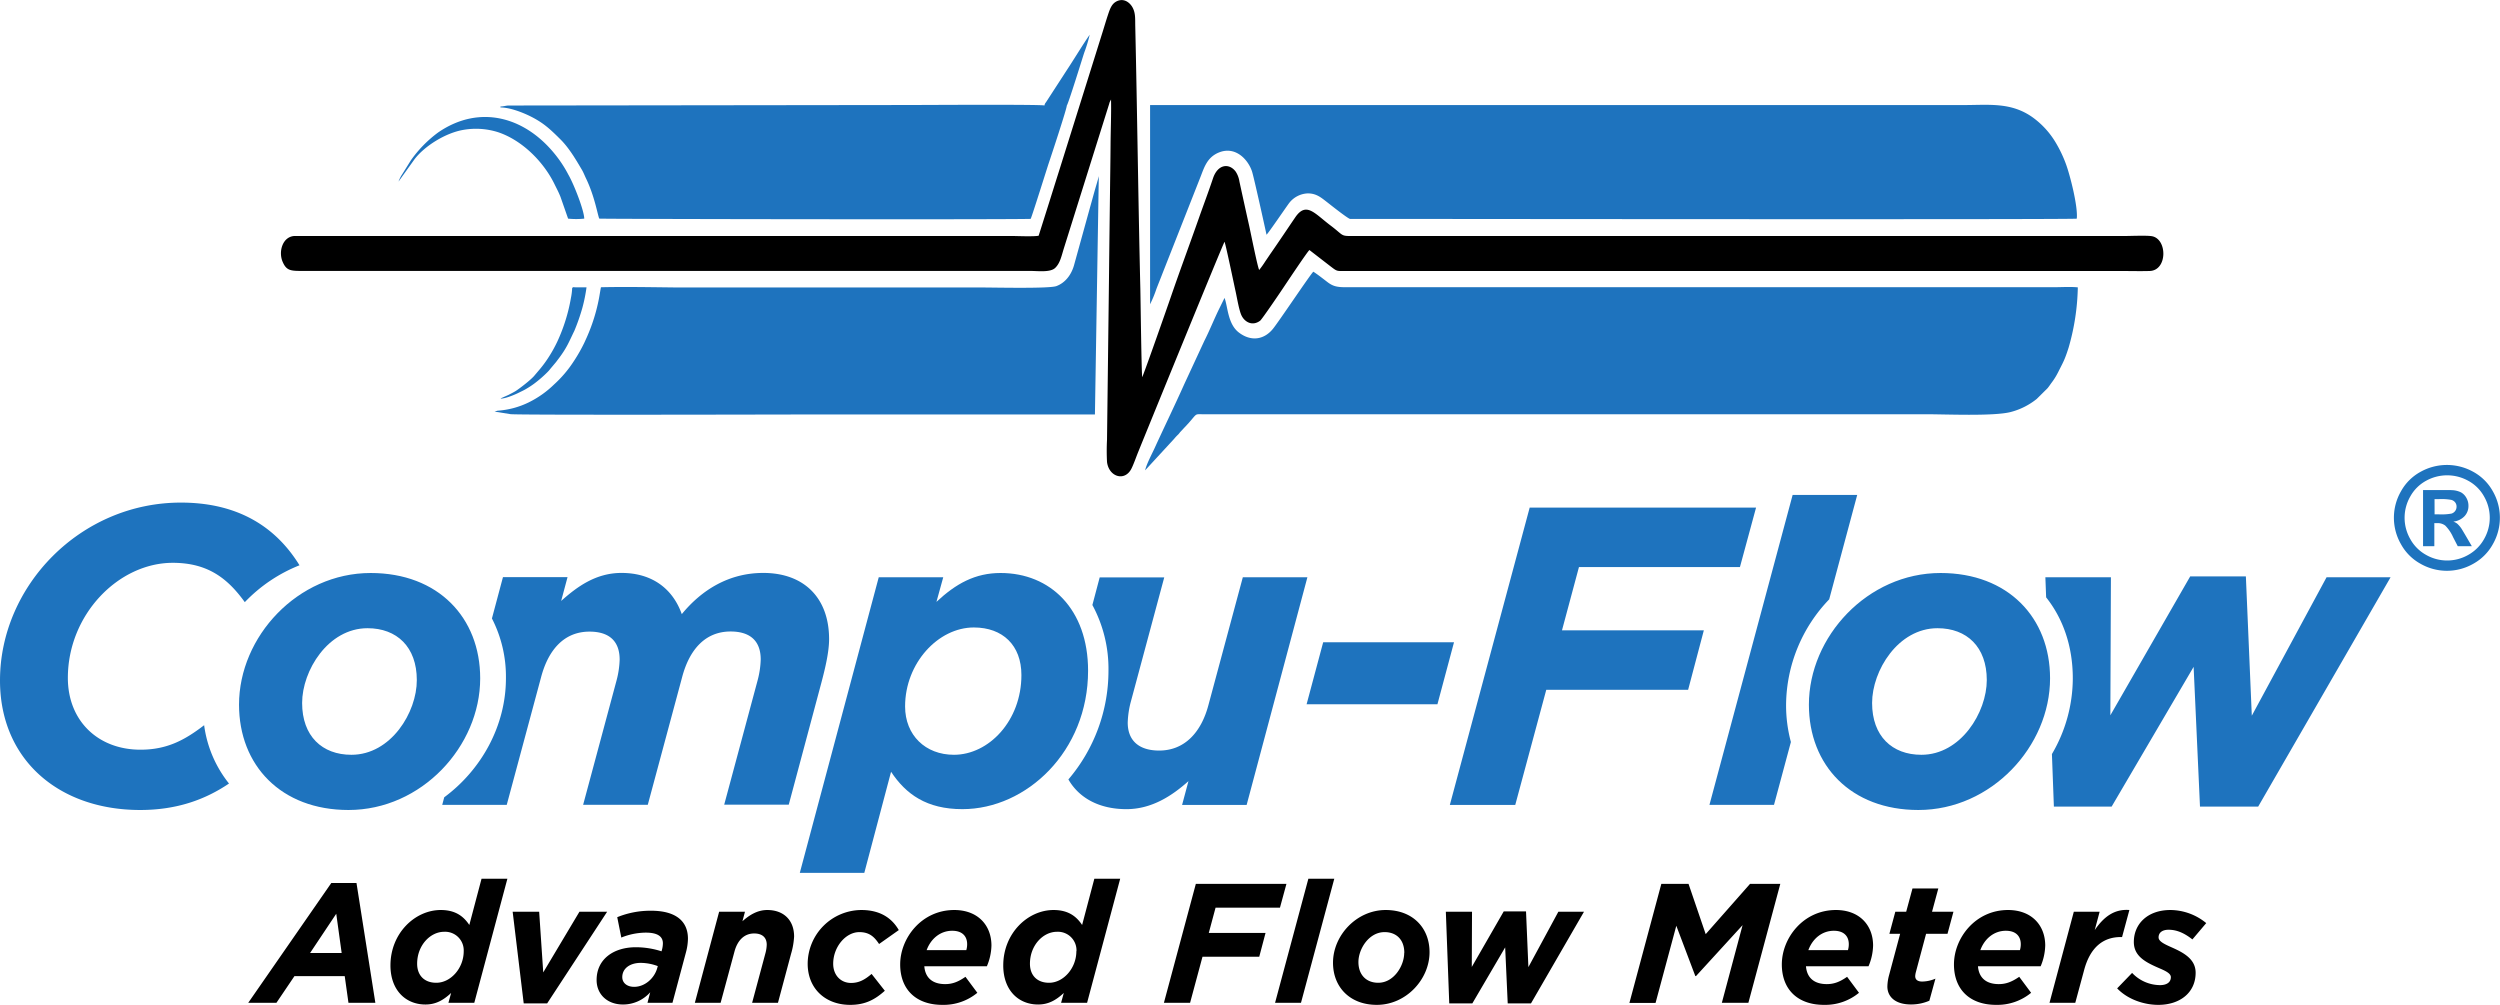
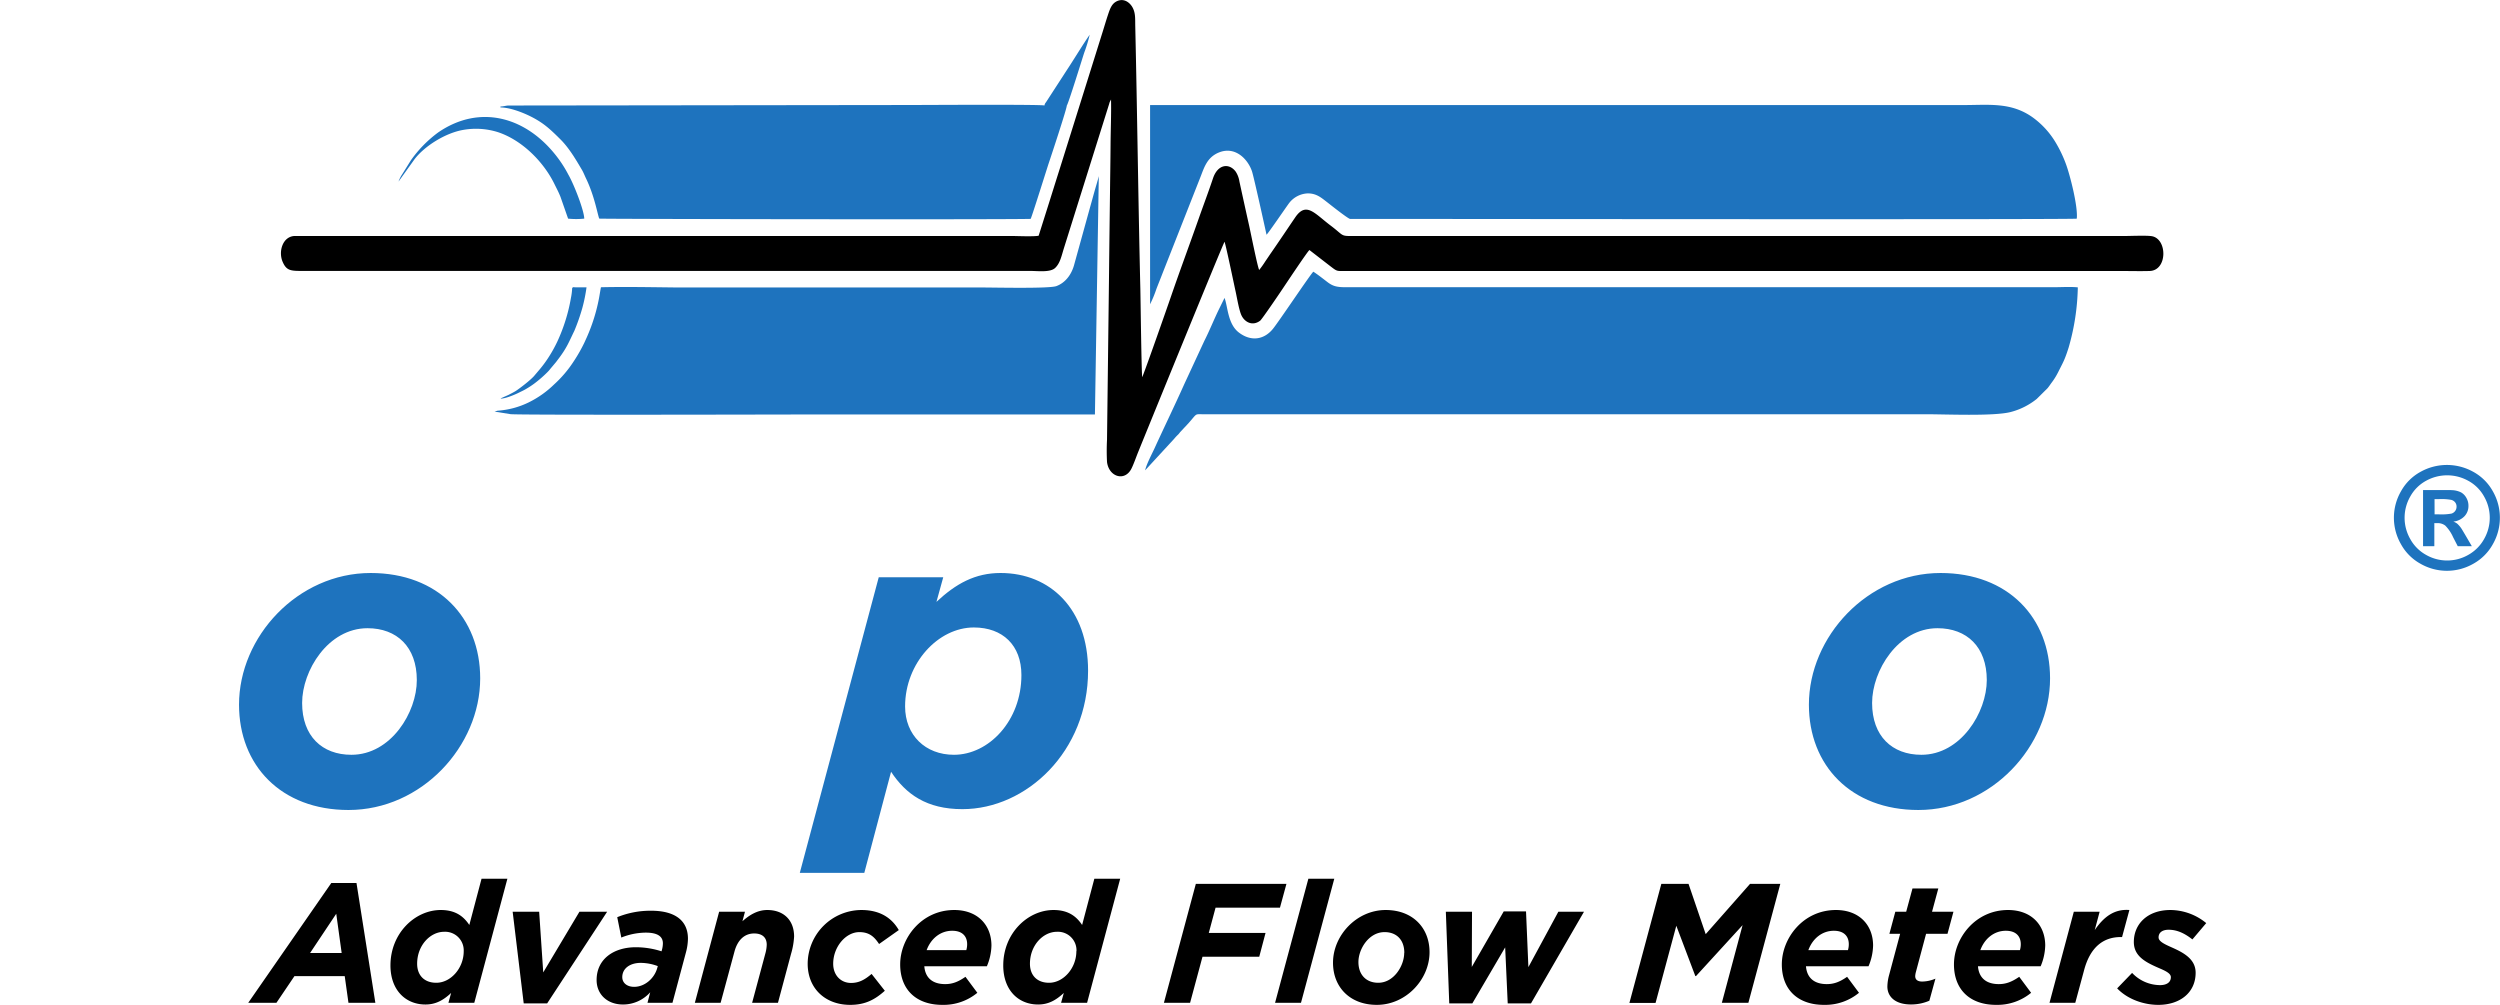
<svg xmlns="http://www.w3.org/2000/svg" viewBox="0 0 981.8 394.63">
  <defs>
    <style>.cls-1{fill:#1e73be;fill-rule:evenodd}</style>
  </defs>
  <g id="Layer_2" data-name="Layer 2">
    <g id="Layer_1-2" data-name="Layer 1">
-       <path d="M55.05 318.1c14.4 0 25.54-4.08 34.88-10.39a46.45 46.45 0 0 1-9.76-22.91c-7.68 5.91-14.67 9.62-25 9.62-16.68 0-28.52-11.34-28.52-28.19 0-24.85 19.85-45.2 41.2-45.2 13.74 0 21.54 6.09 28.29 15.45A60.74 60.74 0 0 1 117.62 222c-9.35-15.21-24.32-24.62-46.56-24.62C31.69 197.34 0 230 0 267.23c0 31.19 23.18 50.87 55.05 50.87ZM173.67 316.1H199l13.51-50.21c2.84-10.67 9-17.84 19-17.84 7.84 0 11.84 3.83 11.84 11a35.64 35.64 0 0 1-1.17 8l-13.17 49h25.39l13.51-50.21c2.84-10.67 9-17.84 19-17.84 7.84 0 11.84 3.83 11.84 11a35.64 35.64 0 0 1-1.17 8l-13.17 49h25.35l12.84-48c1.5-5.67 3-12 3-17 0-16.18-9.84-26-25.85-26-13.51 0-24.19 6.67-32 16.18-3.5-9.84-11.51-16.18-23.68-16.18-10 0-17.35 5.34-23.69 11l2.5-9.34h-25.36l-4.33 16.22a50 50 0 0 1 5.5 23.48c0 18.76-9.7 36-24.24 46.76ZM442.38 317.77c10 0 18-5.34 24.35-11l-2.5 9.34h25.35l23.86-89.4h-25.36l-13.51 50.2c-2.83 10.68-9.34 17.85-19.35 17.85-7.84 0-12.34-3.83-12.34-11a35.56 35.56 0 0 1 1.17-8l13.17-49h-25.35L429 237.6a52.7 52.7 0 0 1 6.32 25.79 65.85 65.85 0 0 1-15.74 42.71c4.27 7.45 12.32 11.67 22.8 11.67ZM513.13 276.57h51.38l6.51-24.35h-51.38l-6.51 24.35zM569.38 316.11h25.69l12.18-45.21h55.71l6.17-23.35h-55.71l6.67-24.86h63.22l6.33-23.35h-88.9l-31.36 116.77zM671.33 316.1h25.35l6.64-24.7a55.63 55.63 0 0 1-1.89-14.66 60.36 60.36 0 0 1 16.93-41.36l11-41H704ZM806.6 316.77h22.68l32.2-54.88 2.5 54.88h22.85l52-90.07h-25.14l-29.36 54.37-2.33-54.71h-21.86l-31.36 54.55.22-54.21h-25.74l.3 7.89c6.63 8.35 10.47 19.19 10.47 31.81a58.92 58.92 0 0 1-8.2 29.74Z" class="cls-1" />
      <path d="M136.87 318.1c28.69 0 51.71-25 51.71-51.7 0-23.86-16.51-41.37-43-41.37-28.69 0-51.71 25-51.71 51.71 0 23.85 16.51 41.36 43 41.36Zm1.13-21.68c-11.51 0-19.35-7.34-19.35-20.35 0-12.68 10.18-29.36 25.69-29.36 11.51 0 19.35 7.34 19.35 20.36.04 12.67-10.14 29.35-25.69 29.35ZM314.08 342.79h25.35l10.51-39.7c5.84 8.84 14 14.68 28 14.68 25.18 0 49.37-22.68 49.37-54.38 0-24.18-14.85-38.36-34.36-38.36-10 0-17.52 4.17-25.19 11.34l2.67-9.67H345.1l-31 116.09Zm60.55-46.37c-11.18 0-19.18-7.67-19.18-19 0-17 13-31 27-31 11.34 0 18.68 7 18.68 18.68.02 17.98-12.82 31.32-26.5 31.32ZM753.39 318.1c28.69 0 51.71-25 51.71-51.7 0-23.86-16.51-41.37-43-41.37-28.7 0-51.71 25-51.71 51.71 0 23.85 16.51 41.36 43 41.36Zm1.17-21.68c-11.51 0-19.35-7.34-19.35-20.35 0-12.68 10.18-29.36 25.69-29.36 11.51 0 19.35 7.34 19.35 20.36 0 12.67-10.18 29.35-25.69 29.35Z" class="cls-1" />
      <path d="M961 182.6a21.23 21.23 0 0 1 10.26 2.67 19.41 19.41 0 0 1 7.72 7.66 20.88 20.88 0 0 1 0 20.8 19.56 19.56 0 0 1-7.68 7.68 20.85 20.85 0 0 1-20.7 0 19.43 19.43 0 0 1-7.68-7.68 20.81 20.81 0 0 1 0-20.8 19.41 19.41 0 0 1 7.72-7.66A21.23 21.23 0 0 1 961 182.6Zm0 4.07a17 17 0 0 0-8.23 2.14 15.57 15.57 0 0 0-6.2 6.16 16.79 16.79 0 0 0 0 16.74 15.83 15.83 0 0 0 6.17 6.19 16.66 16.66 0 0 0 16.62 0 16 16 0 0 0 6.18-6.19 16.76 16.76 0 0 0 0-16.74 15.55 15.55 0 0 0-6.22-6.16 17 17 0 0 0-8.27-2.14Zm-9.42 27.84v-22.06h4.48c4.19 0 6.55 0 7 .05a8.73 8.73 0 0 1 3.46.88 5.46 5.46 0 0 1 2.06 2.12 6.09 6.09 0 0 1 .83 3.16 5.81 5.81 0 0 1-1.56 4.08 7.16 7.16 0 0 1-4.38 2.11 5.53 5.53 0 0 1 1.55.82 11.25 11.25 0 0 1 1.49 1.7c.16.22.7 1.11 1.63 2.69l2.6 4.45h-5.53l-1.85-3.59a15 15 0 0 0-3.09-4.54 4.93 4.93 0 0 0-3.1-.94h-1.16v9.07Zm4.53-12.51h1.82a21.94 21.94 0 0 0 4.81-.3 2.81 2.81 0 0 0 2-2.74 2.66 2.66 0 0 0-.53-1.64 2.88 2.88 0 0 0-1.5-1 21.3 21.3 0 0 0-4.8-.31h-1.82Z" style="fill:#1e73be" />
      <path d="m449.71 184.71 11.37-12.34a17.79 17.79 0 0 1 1.67-1.78 7.9 7.9 0 0 0 .68-.85l3.34-3.56c3.3-3.76 2.5-3.51 5.12-3.5h284.36c7.84 0 26.52.84 33.26-.84a27.13 27.13 0 0 0 10.35-5.17l4.24-4.2c.54-.64.95-1.27 1.47-2a26.18 26.18 0 0 0 2.67-4.24c2-4 2.55-4.69 4.13-9.66a90.72 90.72 0 0 0 3.63-23.71c-2.64-.31-6.78-.06-9.58-.06H528.61c-3.52 0-5.12-.34-7.4-2.1-1.75-1.34-3.69-2.87-5.43-4-1 .78-13.65 19.75-15.92 22.51-3.6 4.36-8.74 4.93-13.39 1.33-4.36-3.38-4.3-10.31-5.57-13.54l-2.07 4.2c-2 4.06-3.82 8.66-5.88 12.7l-7.83 16.89c-3.88 8.68-7.87 16.86-11.77 25.39-1.06 2.27-3.1 6.13-3.64 8.53Z" class="cls-1" />
      <path d="M815.59 85.87c.52-4.84-2.68-17.11-4.18-21.24a49.71 49.71 0 0 0-4.06-8.58 33 33 0 0 0-9.14-10c-8.46-6-17.11-4.79-27.21-4.79H451.66v78.23a46.51 46.51 0 0 0 2.5-6.07c.81-2.09 1.62-4.08 2.43-6.19l14.74-37.43c1.51-3.75 2.55-7.95 7.34-9.91 6.42-2.62 11.4 2.63 13 7.37.73 2.18 5.22 22.58 5.72 24.93.77-.68 7.82-11.06 8.94-12.52a9.73 9.73 0 0 1 7-3.71c3.58-.14 5.65 1.76 7.62 3.26 1 .77 8.36 6.65 9.27 6.76h27c22.98.02 257.52.27 258.37-.11ZM236 112.81c-.31 1.57-.52 3.13-.85 4.78a69.73 69.73 0 0 1-4.76 15l-.91 2a61.28 61.28 0 0 1-4.1 7.21 45.86 45.86 0 0 1-7.82 9.22 38.5 38.5 0 0 1-9.92 7 32.57 32.57 0 0 1-12.24 3.27l-1.17.36 6.27 1c3.1.4 107 .13 111 .13H430l1.52-93.61c-.42 1.78-1.13 4-1.65 5.85s-1.08 3.93-1.63 5.85l-6.48 23.42c-1.11 3.78-3.49 6.79-6.87 8.06-2.8 1.06-24.45.55-29.26.55H265.91c-9.91-.1-20.03-.32-29.91-.09ZM156.5 71.32l6.32-8.82C166.79 57.32 175 52.18 182 51a28.65 28.65 0 0 1 13.64.93c9.37 3.14 17.71 11.49 22 20.14.42.86.82 1.64 1.27 2.55s.88 1.88 1.19 2.65l3 8.59a30.63 30.63 0 0 0 6.35 0c-.06-3.26-4.09-13.56-6.23-17.24a47.32 47.32 0 0 0-4.22-6.7c-12.05-16-30.48-21.27-47-9.85a47.72 47.72 0 0 0-10.61 10.85L158 68.36a13.31 13.31 0 0 0-1.5 2.96Z" class="cls-1" />
      <path d="M224.71 113.07a25.15 25.15 0 0 1-.49 3.92 68.29 68.29 0 0 1-5.32 17.09 53.45 53.45 0 0 1-3.19 5.81A46 46 0 0 1 212 145l-2 2.36c-1.18 1.55-5.64 5-7.43 6.17-.93.58-1.83 1-2.85 1.55l-2.79 1.24a1 1 0 0 0-.34.23c2 0 5.72-1.61 7.21-2.36 1.15-.58 2.13-1 3.15-1.65a31.62 31.62 0 0 0 3-2 46.51 46.51 0 0 0 5.11-4.46 11.08 11.08 0 0 0 1.07-1.23l2.28-2.71c.39-.53.66-.89 1.07-1.42 3.21-4.27 4-6.54 6.07-10.78a79.28 79.28 0 0 0 3.13-8.94 62.32 62.32 0 0 0 1.66-8.17h-4.42c-1-.02-.66-.17-1.21.24ZM419.09 27.34l-8.36 12.89a2.12 2.12 0 0 0-.54 1.2c-1.26-.48-47.92-.19-53.46-.19l-157.11.2c-1.14.06-1.83.38-3.07.38v.38c3.69 0 8.68 1.95 11.81 3.51 5.16 2.58 7.79 5.11 11.71 9 3.42 3.39 6.11 8 8.47 12 .66 1.14 1.06 2.25 1.67 3.5 3.32 6.91 4.5 14.23 5.13 15.64.34.17 155.26.43 169.42.11.54-1 6.55-20.27 7.18-22.11.84-2.48 7.12-21.48 7-22.36.67-.85 6.28-19.09 6.87-20.84a57.77 57.77 0 0 0 2.14-7c-2.14 2.96-6.57 10.26-8.86 13.69ZM156.5 71.32l-.22.37ZM196.55 156.55l-.41.11Z" class="cls-1" />
      <path d="M407.9 92.57c-2 .42-8.59.1-11.12.1H115.87c-4.85.07-6.63 6.08-4.87 10.15 1.48 3.44 3.11 3.58 7.56 3.58h286.08c3 0 7.83.67 9.76-1.19s2.44-4.57 3.41-7.7l17.7-56.44c.12-.38.19-.68.3-1l.52-1c.12 5.9-.15 12-.19 17.9s-.14 11.89-.21 17.81q-.23 17.83-.42 35.63l-.76 62.25a83.24 83.24 0 0 0 0 8.79c.74 5.84 6.92 7.74 9.54 2.68.88-1.7 1.84-4.49 2.61-6.4 2.5-6.18 33.47-82.17 34-82.77.47 1 3.76 16.85 4.32 19.37s1.39 7.58 2.34 9.54c1.27 2.66 4.33 4.33 7.34 2.06.74-.56 8.49-12 9.7-13.85.68-1 8.91-13.38 9.64-13.89l8.3 6.42c2.79 2.12 2.26 1.81 6.84 1.81h303.13c3.85 0 7.87.11 11.7 0 7-.2 7-12.41 1-13.64-2-.4-8.81-.09-11.33-.09H530.53c-4 0-3-.34-7.82-4-6.41-4.79-9.67-9.65-14-3.39-1.59 2.32-3.15 4.66-4.74 7s-3.1 4.58-4.74 6.94c-.8 1.15-1.56 2.31-2.33 3.42a36.45 36.45 0 0 1-2.39 3.36c-.6-.95-3.38-14.88-3.93-17.33-1.31-5.84-2.57-11.6-3.84-17.43a9.67 9.67 0 0 0-1.48-3.89c-2.51-3.36-7-3-8.9 2.69-1.74 5.21-3.7 10.38-5.52 15.56-3.69 10.5-7.54 20.82-11.16 31.37-.95 2.77-10 28.67-11.11 31.13-.29-1.89-.66-31.72-.73-34.63-.82-34.35-1.22-68.84-2-103.25-.06-3 .16-5.29-1.23-7.6-1-1.62-3.17-3.44-5.91-2.2-2.05.94-2.72 2.84-3.54 5.28-.76 2.27-1.38 4.41-2.1 6.71L416.3 65.92c-1.44 4.55-2.81 8.92-4.22 13.42Z" style="fill-rule:evenodd" />
      <path d="M130.11 346.77H140l7.41 47.06h-10.56l-1.47-10.48h-19.75l-7.08 10.48H97.48Zm4.07 27.5-2.13-15.42-10.28 15.42ZM153.34 379.14c0-12.68 9.68-21.76 19.76-21.76 5.6 0 8.87 2.34 11.21 5.88l4.8-18.16h10.15l-13 48.73H176.1l1.07-3.88c-3.07 2.87-6.08 4.54-10.08 4.54-7.81 0-13.75-5.67-13.75-15.35Zm28.77-5.6a7.31 7.31 0 0 0-7.68-7.61c-5.47 0-10.61 5.34-10.61 12.54 0 4.68 2.93 7.48 7.47 7.48 5.61.05 10.82-5.61 10.82-12.41ZM201.33 358.05h10.41l1.6 23.83 14.22-23.83h10.88l-23.56 36h-9.21ZM234.3 384.88c0-8.27 6.74-12.88 15.42-12.88a33 33 0 0 1 10.07 1.6l.14-.47a10.2 10.2 0 0 0 .4-2.66c0-2.47-1.74-4.21-6.74-4.21a26.12 26.12 0 0 0-9.59 1.94l-1.6-8a34.53 34.53 0 0 1 13.28-2.54c9.61 0 14.49 4 14.49 11a21.51 21.51 0 0 1-.8 5.41l-5.28 19.76h-9.81l1.07-4.14a14.27 14.27 0 0 1-10.68 4.8c-6.17 0-10.37-4-10.37-9.61Zm23.76-4.54.27-.93a19.46 19.46 0 0 0-6.68-1.27c-4.2 0-7.27 2.14-7.27 5.61 0 2.2 1.8 3.8 4.67 3.8 4.2 0 7.88-3.34 9.01-7.21ZM282.42 358.05h10.15l-1 3.74c2.54-2.27 5.75-4.41 9.75-4.41 6.41 0 10.54 3.94 10.54 10.42a29.27 29.27 0 0 1-1.2 6.8l-5.14 19.23h-10.15l5.27-19.63a14.07 14.07 0 0 0 .47-3.2c0-2.87-1.8-4.41-4.94-4.41-4 0-6.61 2.87-7.74 7.15L283 393.83h-10.12ZM317.19 378.47a21.22 21.22 0 0 1 21.09-21.09c7.88 0 12.22 3.61 14.69 7.88l-7.74 5.47c-1.81-2.73-3.74-4.67-7.75-4.67-5.34 0-10.27 5.81-10.27 12.41 0 4.61 3.07 7.55 7 7.55 3.14 0 5.41-1.27 8.08-3.54l5.2 6.61c-3.73 3.33-7.54 5.54-13.61 5.54-9.75 0-16.69-6.41-16.69-16.16ZM363 379.48c.33 4.2 2.87 7 8.21 7 2.67 0 5-.8 7.94-2.87l4.67 6.28a20.84 20.84 0 0 1-13.75 4.74c-10.27 0-16.55-6-16.55-15.89 0-10.34 8.41-21.36 21.23-21.36 9.27 0 14.61 6 14.61 13.95a21.87 21.87 0 0 1-1.8 8.15Zm.93-6.35h15.56a8.13 8.13 0 0 0 .33-2.33c0-2.94-1.74-5.27-5.87-5.27-4.63 0-8.37 3.07-10.04 7.6ZM394 379.14c0-12.68 9.68-21.76 19.75-21.76 5.61 0 8.88 2.34 11.22 5.88l4.8-18.16h10.15l-13 48.73h-10.21l1.07-3.88c-3.07 2.87-6.08 4.54-10.08 4.54-7.81 0-13.7-5.67-13.7-15.35Zm28.76-5.6a7.3 7.3 0 0 0-7.67-7.61c-5.47 0-10.61 5.34-10.61 12.54 0 4.68 2.93 7.48 7.47 7.48 5.56.05 10.76-5.61 10.76-12.41ZM469.63 347.11h35.58l-2.54 9.34h-25.29l-2.67 9.94H497l-2.47 9.35h-22.29l-4.87 18.09h-10.28ZM513.82 345.1H524l-13.08 48.73h-10.18ZM523.5 378.07c0-10.67 9.21-20.69 20.69-20.69 10.61 0 17.22 7 17.22 16.56 0 10.68-9.22 20.69-20.7 20.69-10.61 0-17.21-7.01-17.21-16.56Zm28-3.87c0-5.2-3.14-8.14-7.74-8.14-6.21 0-10.28 6.67-10.28 11.75s3.14 8.14 7.74 8.14c6.17.05 10.24-6.67 10.24-11.75ZM567.81 358.05h10.28l-.09 21.69 12.55-21.82h8.75l.93 21.89L612 358.05h10.07l-20.82 36h-9.14l-1-22-12.89 22h-9.07ZM652.44 347.11h10.68l6.74 19.75 17.42-19.75h11.88l-12.54 46.72H676.2l8.15-30.51-18.29 20h-.27l-7.47-19.76-8.15 30.31H639.9ZM709.24 379.48c.34 4.2 2.87 7 8.21 7 2.67 0 5-.8 7.94-2.87l4.67 6.28a20.83 20.83 0 0 1-13.74 4.74c-10.28 0-16.56-6-16.56-15.89 0-10.34 8.41-21.36 21.23-21.36 9.27 0 14.61 6 14.61 13.95a21.87 21.87 0 0 1-1.8 8.15Zm.94-6.35h15.55a8.13 8.13 0 0 0 .33-2.33c0-2.94-1.73-5.27-5.87-5.27-4.61 0-8.35 3.07-10.01 7.6ZM741.21 387.42a18.15 18.15 0 0 1 .67-4.47l4.34-16.22H742l2.33-8.68h4.27l2.47-9.14h10.15l-2.47 9.14h8.41l-2.34 8.68h-8.41l-4 15a7.71 7.71 0 0 0-.27 1.61c0 1.33.87 2.13 2.74 2.13a13.63 13.63 0 0 0 5.2-1.13L757.7 393a17.9 17.9 0 0 1-7.35 1.47c-6.14-.04-9.14-3.11-9.14-7.05ZM776.79 379.48c.33 4.2 2.87 7 8.2 7 2.67 0 5-.8 8-2.87l4.67 6.28a20.86 20.86 0 0 1-13.75 4.74c-10.28 0-16.55-6-16.55-15.89 0-10.34 8.41-21.36 21.22-21.36 9.28 0 14.62 6 14.62 13.95a22.07 22.07 0 0 1-1.8 8.15Zm.93-6.35h15.55a8.13 8.13 0 0 0 .33-2.33c0-2.94-1.73-5.27-5.87-5.27-4.6 0-8.34 3.07-10.01 7.6ZM814.43 358.05h10.14l-1.93 7.21c3.6-5.27 7.74-8.34 13.61-7.88L833.38 368h-.53c-6.74 0-12 3.87-14.42 13.14L815 393.83h-10.12ZM831.45 388.15l5.87-6.07a15.22 15.22 0 0 0 10.95 4.8c2.67 0 4.27-1.13 4.27-3.13 0-1.34-1.67-2.27-4.14-3.34-5.61-2.41-10.4-4.74-10.4-10.48 0-7.14 5.47-12.55 14.35-12.55a22.35 22.35 0 0 1 14.08 5.14l-5.43 6.41c-3.47-2.74-6.41-3.8-9.35-3.8-2.47 0-3.93 1.13-3.93 3 0 1.4 1.73 2.4 4.74 3.74 4.67 2.07 9.81 4.54 9.81 10.14 0 7.81-6.14 12.62-14.69 12.62-5.45 0-11.93-2.07-16.13-6.48Z" />
    </g>
  </g>
</svg>